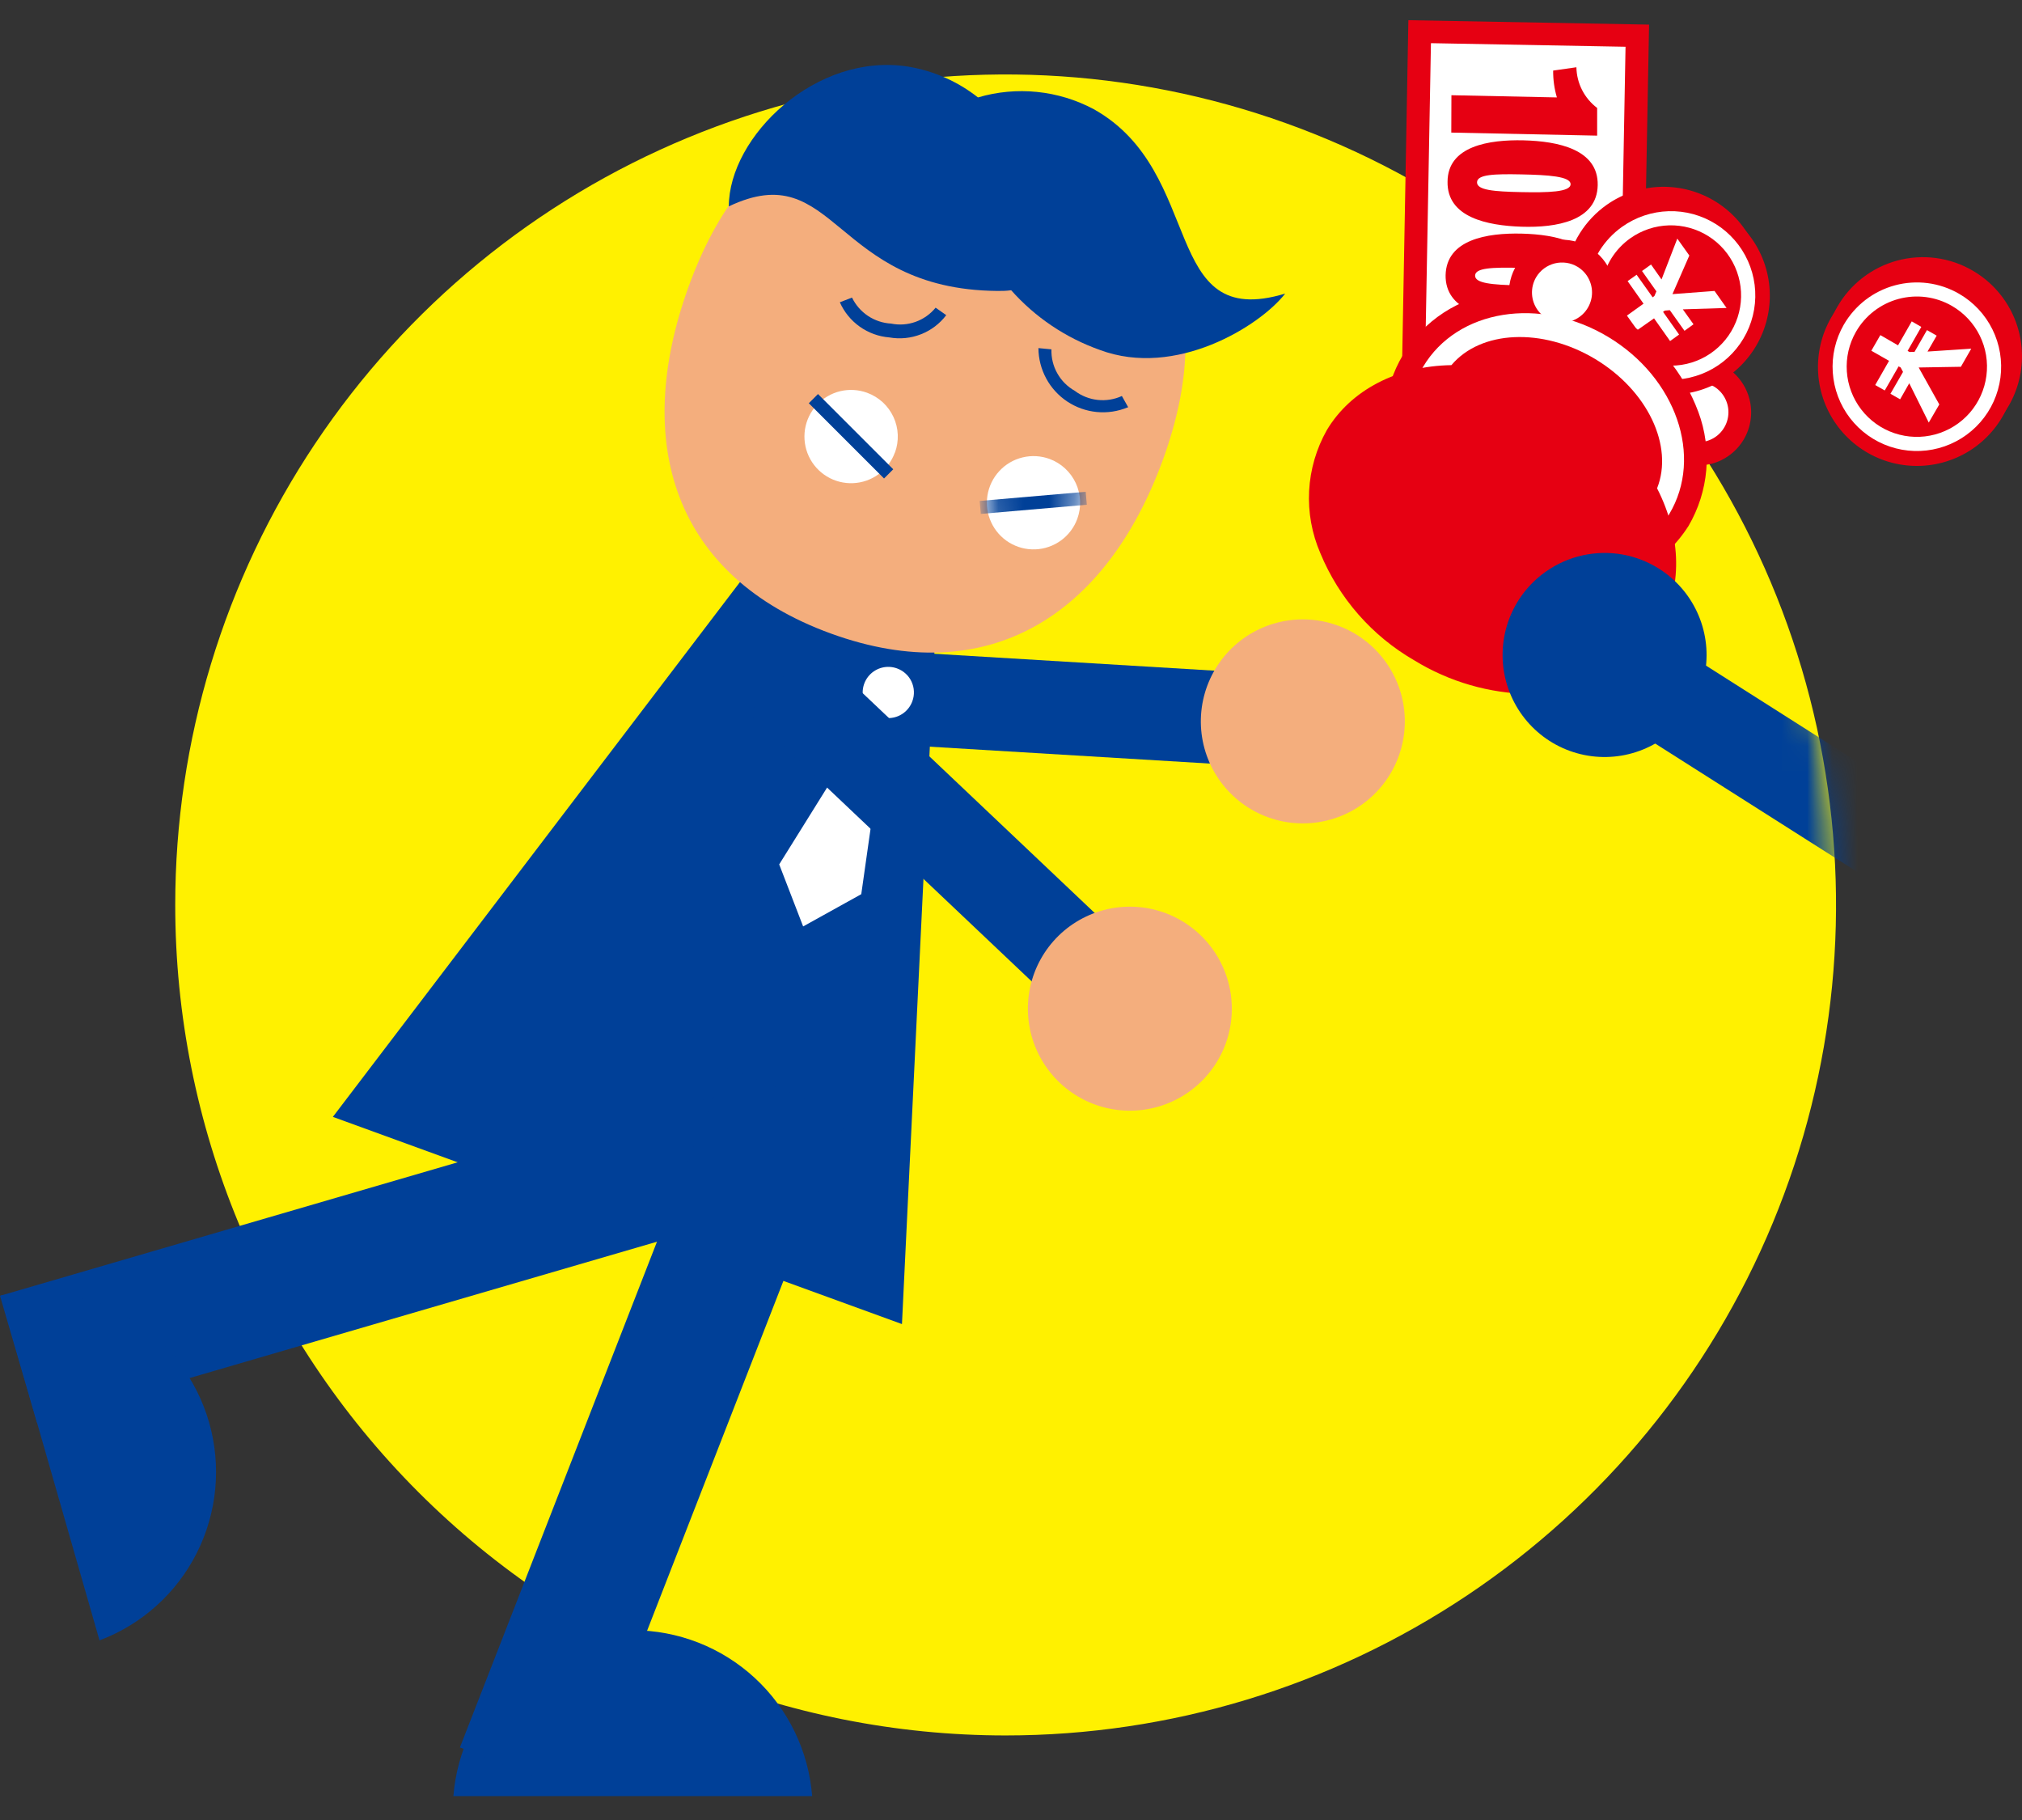
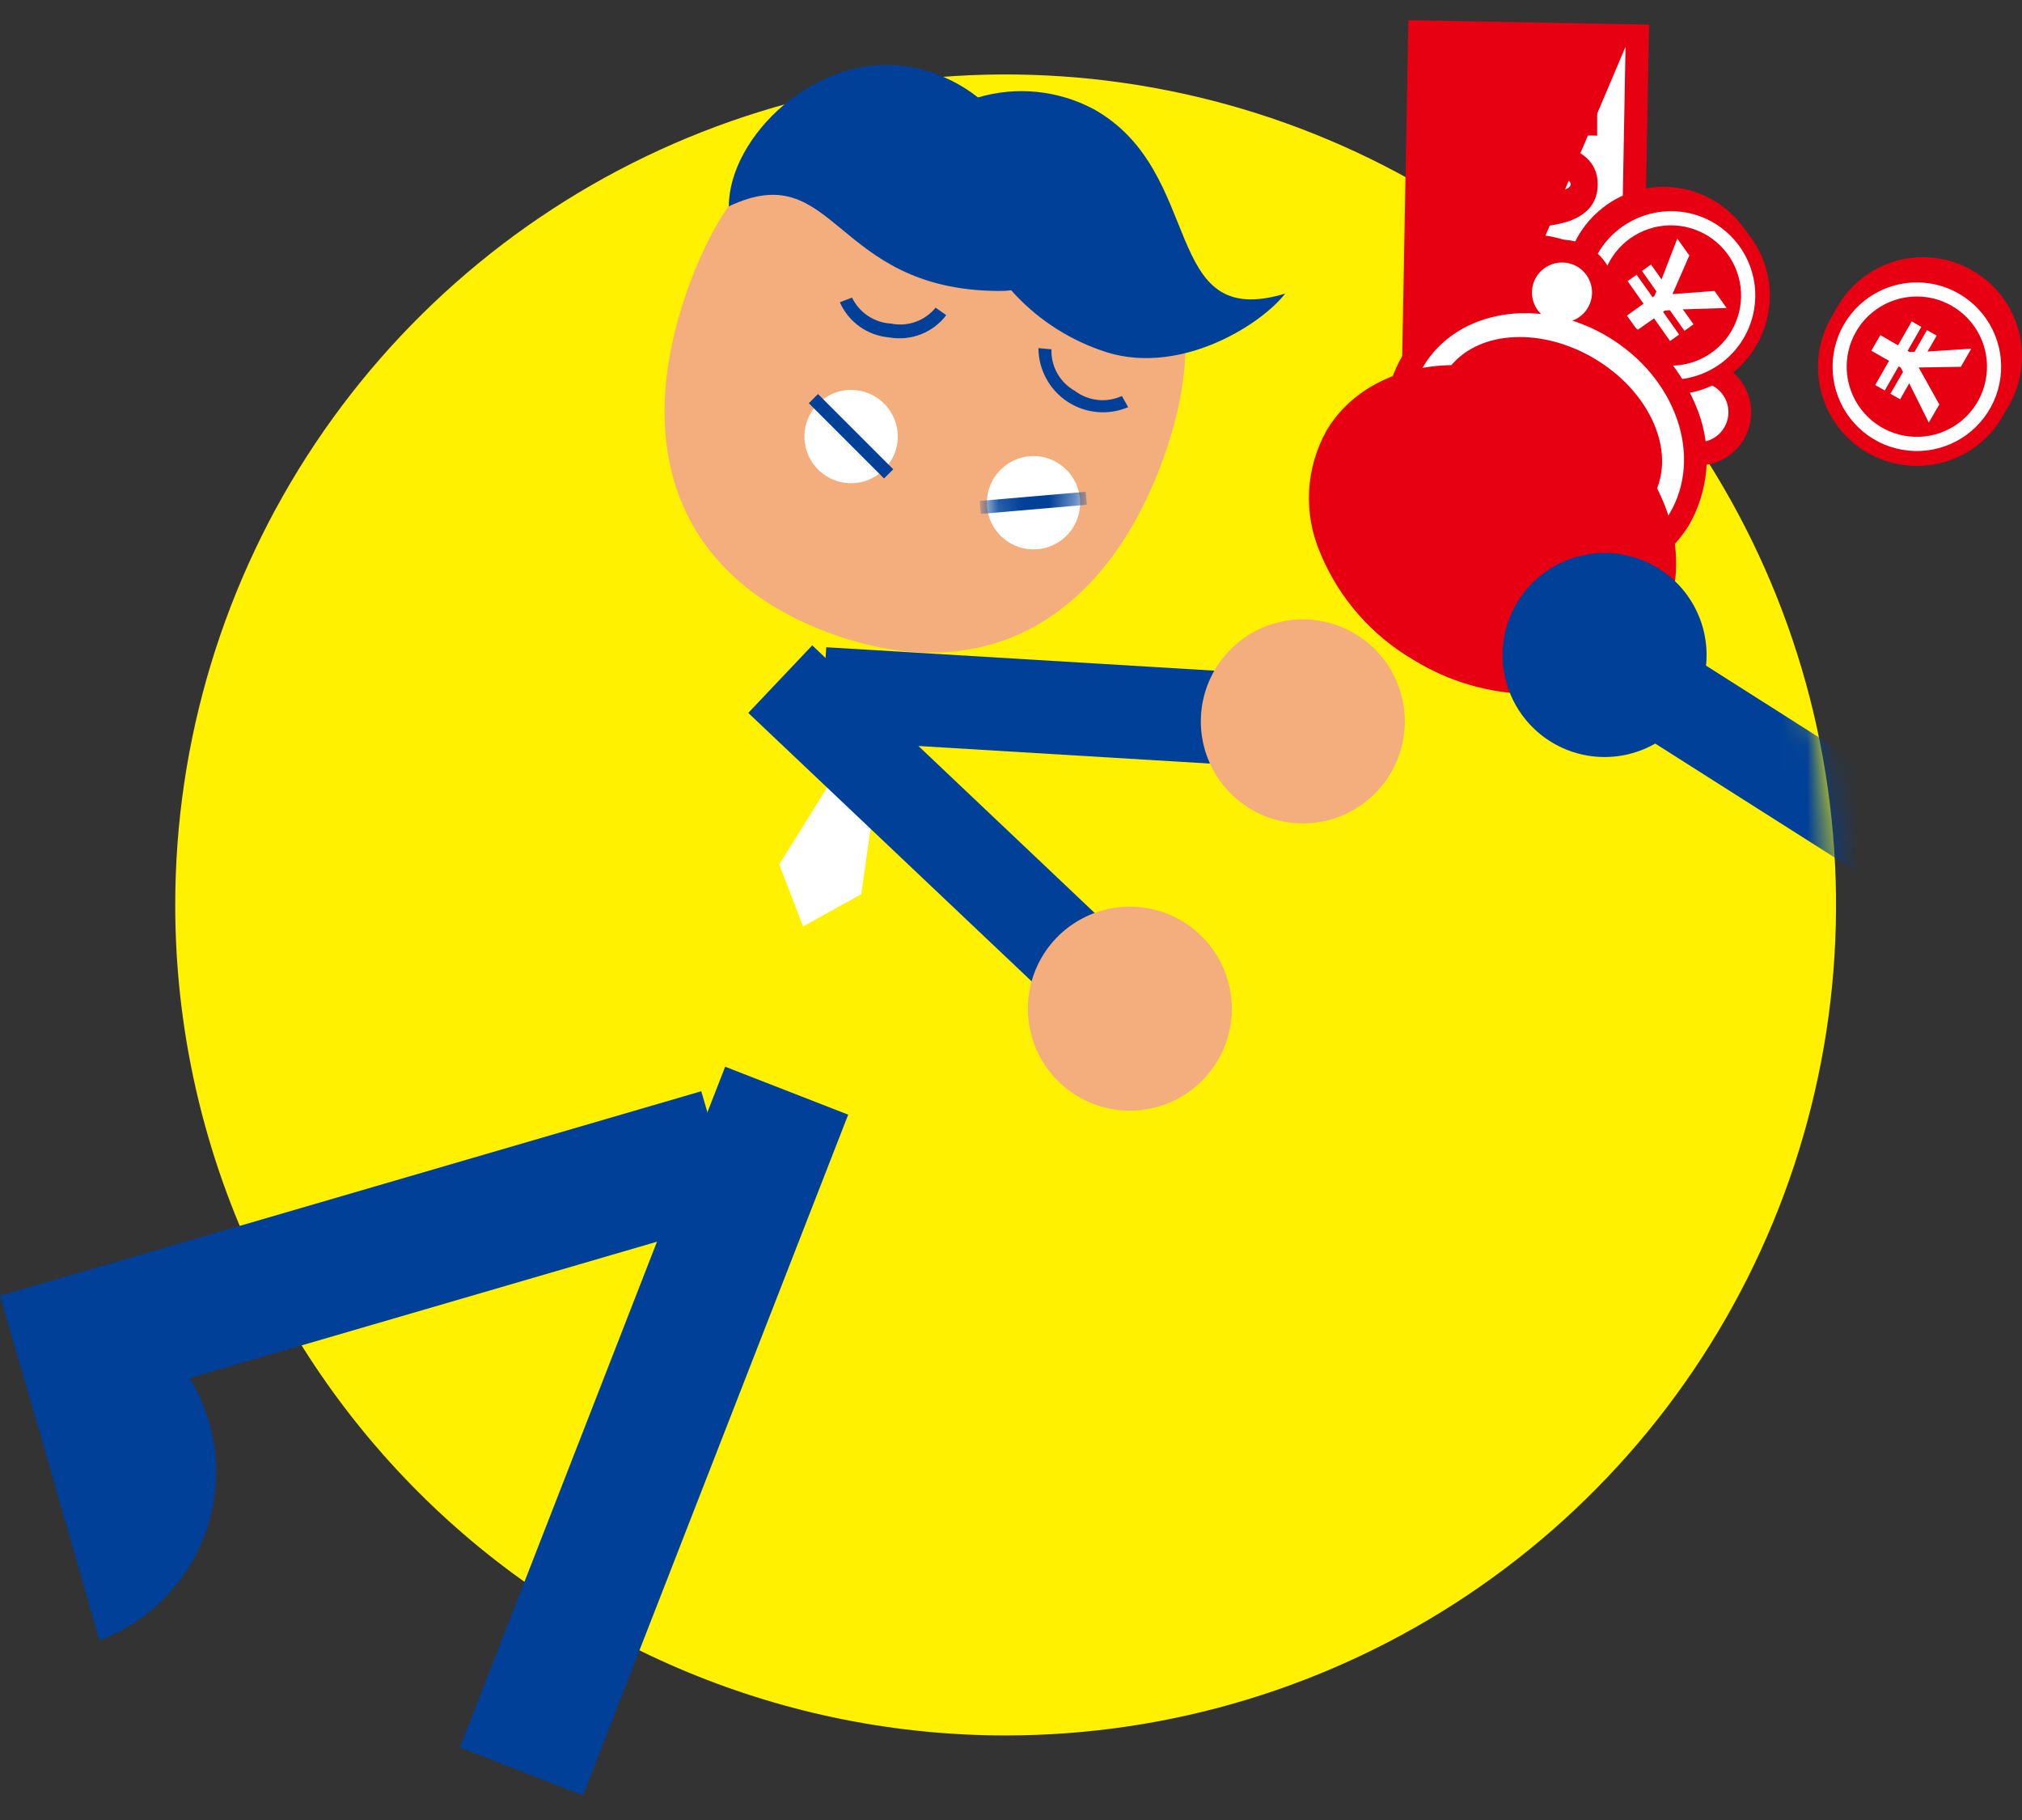
<svg xmlns="http://www.w3.org/2000/svg" width="80" height="72" viewBox="0 0 80 72" fill="none">
  <rect x="0" y="0" width="80" height="72" fill="#333333" stroke="none" />
  <path d="M6.933 35.8C6.933 29.302 8.86 22.95 12.47 17.547C16.08 12.144 21.211 7.933 27.215 5.446C33.218 2.96 39.824 2.309 46.197 3.577C52.571 4.844 58.425 7.973 63.02 12.568C67.615 17.163 70.744 23.017 72.011 29.391C73.279 35.764 72.629 42.37 70.142 48.373C67.655 54.377 63.444 59.508 58.041 63.118C52.638 66.728 46.286 68.655 39.788 68.655C31.074 68.655 22.717 65.194 16.556 59.032C10.394 52.871 6.933 44.514 6.933 35.8Z" fill="#FFF100" />
  <path d="M32.69 25.606L32.468 29.279L50.035 30.338L50.257 26.665L32.69 25.606Z" fill="#004098" />
  <path d="M55.41 27.373C55.641 28.137 55.639 28.953 55.406 29.716C55.173 30.48 54.719 31.157 54.101 31.663C53.483 32.168 52.729 32.478 51.934 32.555C51.14 32.632 50.34 32.471 49.637 32.094C48.934 31.716 48.358 31.138 47.983 30.433C47.608 29.729 47.451 28.928 47.531 28.134C47.611 27.34 47.925 26.587 48.432 25.971C48.94 25.355 49.619 24.904 50.383 24.674C51.408 24.365 52.513 24.477 53.456 24.983C54.398 25.489 55.101 26.349 55.41 27.373Z" fill="#F4AE7D" />
  <path d="M66.176 15.699C66.056 15.9 65.998 16.132 66.01 16.366C66.022 16.601 66.103 16.826 66.242 17.014C66.382 17.202 66.574 17.345 66.794 17.424C67.015 17.504 67.254 17.516 67.481 17.46C67.709 17.404 67.915 17.282 68.073 17.109C68.231 16.936 68.335 16.721 68.371 16.489C68.407 16.257 68.374 16.02 68.275 15.808C68.177 15.595 68.018 15.416 67.819 15.294C67.684 15.212 67.535 15.158 67.379 15.134C67.224 15.11 67.066 15.117 66.913 15.155C66.76 15.193 66.617 15.26 66.49 15.353C66.364 15.447 66.257 15.564 66.176 15.699Z" fill="#E60012" />
  <path d="M67.194 18.409C66.808 18.413 66.429 18.308 66.099 18.108C65.623 17.821 65.28 17.357 65.146 16.818C65.011 16.279 65.096 15.709 65.382 15.233C65.594 14.877 65.906 14.591 66.279 14.413C66.653 14.234 67.071 14.17 67.481 14.229C67.891 14.287 68.274 14.466 68.583 14.742C68.891 15.018 69.111 15.379 69.215 15.78C69.285 16.047 69.302 16.326 69.264 16.599C69.227 16.873 69.136 17.137 68.997 17.375C68.857 17.614 68.672 17.822 68.452 17.989C68.232 18.156 67.982 18.278 67.715 18.348C67.546 18.387 67.373 18.407 67.2 18.409M66.964 16.169C66.927 16.231 66.915 16.306 66.931 16.377C66.945 16.43 66.974 16.479 67.015 16.515C67.055 16.552 67.106 16.576 67.161 16.585C67.215 16.593 67.271 16.585 67.32 16.561C67.37 16.538 67.412 16.501 67.441 16.454C67.478 16.391 67.49 16.317 67.474 16.246C67.455 16.174 67.41 16.111 67.348 16.07C67.316 16.052 67.281 16.039 67.245 16.034C67.208 16.029 67.171 16.031 67.135 16.04C67.1 16.049 67.066 16.065 67.037 16.087C67.008 16.11 66.983 16.137 66.964 16.169Z" fill="#E60012" />
  <path d="M66.176 15.699C66.056 15.9 65.998 16.132 66.01 16.366C66.022 16.601 66.103 16.826 66.242 17.014C66.382 17.202 66.574 17.345 66.794 17.424C67.015 17.504 67.254 17.516 67.481 17.46C67.709 17.404 67.915 17.282 68.073 17.109C68.231 16.936 68.335 16.721 68.371 16.489C68.407 16.257 68.374 16.02 68.275 15.808C68.177 15.595 68.018 15.416 67.819 15.294C67.684 15.212 67.535 15.158 67.379 15.134C67.224 15.11 67.066 15.117 66.913 15.155C66.76 15.193 66.617 15.26 66.49 15.353C66.364 15.447 66.257 15.564 66.176 15.699Z" fill="white" />
  <path d="M56.289 1.269L55.888 21.316L64.496 21.489L64.897 1.442L56.289 1.269Z" fill="white" />
-   <path d="M64.856 21.93L55.339 21.755L55.722 0.799L65.245 0.974L64.856 21.93ZM56.264 20.835L63.964 20.972L64.314 1.85L56.615 1.708L56.264 20.835Z" fill="#E60012" />
+   <path d="M64.856 21.93L55.339 21.755L55.722 0.799L65.245 0.974L64.856 21.93ZM56.264 20.835L63.964 20.972L64.314 1.85L56.264 20.835Z" fill="#E60012" />
  <path d="M57.425 3.767L61.598 3.854C61.496 3.51 61.447 3.152 61.45 2.792L62.37 2.661C62.376 2.974 62.452 3.282 62.595 3.561C62.737 3.84 62.941 4.082 63.191 4.271V5.366L57.42 5.245L57.425 3.767Z" fill="#E60012" />
  <path d="M57.272 7.195C57.272 5.776 58.915 5.519 60.278 5.552C61.642 5.585 63.241 5.908 63.213 7.326C63.186 8.744 61.571 9.013 60.207 8.969C58.844 8.925 57.245 8.602 57.272 7.184M62.14 7.288C62.14 6.976 61.258 6.921 60.191 6.899C59.123 6.877 58.444 6.899 58.438 7.211C58.433 7.523 59.112 7.578 60.18 7.6C61.248 7.622 62.135 7.6 62.14 7.288Z" fill="#E60012" />
  <path d="M57.195 10.885C57.228 9.472 58.838 9.21 60.202 9.242C61.565 9.275 63.164 9.598 63.137 11.017C63.109 12.435 61.494 12.703 60.13 12.659C58.767 12.616 57.168 12.292 57.195 10.874M62.063 10.978C62.063 10.666 61.182 10.617 60.114 10.595C59.046 10.573 58.367 10.595 58.362 10.902C58.356 11.208 59.035 11.268 60.103 11.29C61.171 11.312 62.058 11.29 62.063 10.978Z" fill="#E60012" />
  <path d="M57.119 14.581C57.151 13.163 58.794 12.9 60.125 12.938C61.456 12.977 63.087 13.294 63.06 14.713C63.033 16.131 61.417 16.399 60.054 16.355C58.69 16.312 57.091 15.994 57.119 14.576M61.987 14.674C61.987 14.362 61.105 14.313 60.037 14.291C58.969 14.269 58.296 14.291 58.291 14.598C58.285 14.904 58.953 14.992 60.048 14.992C61.143 14.992 62.003 14.992 62.009 14.68" fill="#004098" />
-   <path d="M57.047 18.277C57.047 16.859 58.69 16.602 60.048 16.634C61.406 16.667 63.016 16.985 62.983 18.403C62.95 19.821 61.341 20.09 59.983 20.046C58.625 20.002 57.015 19.684 57.047 18.266M61.91 18.365C61.91 18.053 61.029 18.003 59.966 17.982C58.904 17.96 58.219 17.982 58.214 18.288C58.208 18.595 58.882 18.655 59.95 18.677C61.017 18.699 61.905 18.677 61.91 18.365Z" fill="#004098" />
  <path d="M63.569 8.103C64.2 7.659 64.949 7.411 65.72 7.391C66.492 7.372 67.252 7.581 67.905 7.992C68.558 8.404 69.075 8.999 69.39 9.704C69.705 10.408 69.804 11.19 69.675 11.951C69.547 12.712 69.196 13.418 68.667 13.98C68.138 14.542 67.454 14.935 66.702 15.109C65.95 15.283 65.164 15.231 64.441 14.958C63.719 14.686 63.094 14.206 62.644 13.579C62.343 13.16 62.128 12.685 62.011 12.182C61.895 11.679 61.879 11.158 61.965 10.648C62.051 10.139 62.237 9.652 62.513 9.215C62.788 8.779 63.147 8.401 63.569 8.103Z" fill="#E60012" />
  <path d="M63.849 8.498C64.48 8.052 65.23 7.803 66.003 7.782C66.776 7.762 67.538 7.97 68.192 8.382C68.847 8.794 69.365 9.39 69.681 10.096C69.997 10.802 70.097 11.586 69.968 12.348C69.839 13.111 69.487 13.818 68.957 14.381C68.426 14.944 67.741 15.337 66.988 15.511C66.234 15.685 65.446 15.632 64.723 15.358C63.999 15.085 63.373 14.603 62.923 13.974C62.622 13.554 62.407 13.079 62.291 12.576C62.174 12.073 62.159 11.552 62.245 11.043C62.331 10.534 62.517 10.047 62.792 9.61C63.067 9.173 63.426 8.795 63.849 8.498Z" fill="#E60012" />
  <path d="M64.183 8.969C64.72 8.588 65.359 8.374 66.019 8.355C66.678 8.336 67.328 8.513 67.887 8.864C68.445 9.215 68.887 9.723 69.157 10.325C69.427 10.927 69.512 11.596 69.401 12.246C69.291 12.896 68.99 13.499 68.537 13.979C68.084 14.458 67.499 14.792 66.856 14.939C66.213 15.086 65.541 15.039 64.925 14.804C64.308 14.569 63.776 14.156 63.394 13.618C63.14 13.262 62.959 12.858 62.861 12.431C62.763 12.004 62.75 11.562 62.823 11.13C62.897 10.698 63.054 10.285 63.288 9.914C63.521 9.544 63.825 9.222 64.183 8.969Z" fill="white" />
  <path d="M64.506 9.424C64.954 9.107 65.485 8.93 66.034 8.915C66.582 8.9 67.123 9.048 67.588 9.34C68.052 9.632 68.42 10.055 68.644 10.556C68.868 11.057 68.939 11.613 68.847 12.154C68.755 12.695 68.505 13.197 68.129 13.595C67.752 13.995 67.265 14.273 66.731 14.396C66.196 14.518 65.636 14.48 65.124 14.285C64.611 14.09 64.167 13.748 63.849 13.301C63.637 13.003 63.485 12.667 63.404 12.311C63.322 11.955 63.311 11.586 63.372 11.226C63.434 10.866 63.565 10.521 63.759 10.212C63.954 9.903 64.207 9.635 64.506 9.424Z" fill="#E60012" />
  <path d="M66.433 13.235L66.077 13.492L65.442 12.594L64.779 13.059L64.369 12.485L65.026 12.014L64.396 11.121L64.752 10.869L65.387 11.762L65.458 11.707L65.535 11.526L64.966 10.721L65.322 10.464L65.738 11.055L66.362 9.44L66.838 10.108L66.17 11.636L67.835 11.51L68.311 12.183L66.581 12.238L67.003 12.829L66.647 13.087L66.066 12.271L65.869 12.287L65.798 12.337L66.433 13.235Z" fill="white" />
-   <path d="M56.308 14.505C54.95 16.766 56.035 19.904 58.723 21.514C61.412 23.124 64.686 22.609 66.044 20.337C67.402 18.064 66.313 14.943 63.624 13.327C60.935 11.712 57.661 12.232 56.308 14.505Z" fill="#E60012" />
  <path d="M61.987 23.354C60.67 23.343 59.38 22.978 58.252 22.297C56.801 21.454 55.693 20.128 55.12 18.551C54.838 17.819 54.726 17.033 54.794 16.251C54.861 15.469 55.106 14.713 55.509 14.04C55.912 13.367 56.464 12.795 57.121 12.367C57.779 11.939 58.525 11.666 59.304 11.57C60.96 11.345 62.643 11.691 64.077 12.549C65.511 13.408 66.61 14.729 67.194 16.295C67.468 17.029 67.575 17.815 67.508 18.595C67.441 19.375 67.201 20.131 66.805 20.808C66.29 21.615 65.573 22.274 64.725 22.721C63.877 23.167 62.928 23.386 61.97 23.354M60.328 13.306C60.076 13.304 59.825 13.324 59.577 13.366C59.068 13.438 58.581 13.62 58.15 13.901C57.72 14.182 57.356 14.555 57.086 14.992C56.829 15.441 56.675 15.941 56.636 16.456C56.596 16.971 56.671 17.488 56.856 17.971C57.285 19.142 58.11 20.126 59.189 20.753C61.445 22.1 64.166 21.711 65.261 19.887C65.518 19.438 65.672 18.937 65.712 18.421C65.751 17.905 65.676 17.387 65.491 16.903C65.063 15.733 64.238 14.75 63.159 14.127C62.316 13.611 61.349 13.333 60.36 13.322" fill="#E60012" />
  <path d="M60.777 10.967C60.658 11.169 60.601 11.402 60.614 11.636C60.626 11.869 60.708 12.094 60.848 12.282C60.988 12.47 61.181 12.612 61.401 12.69C61.622 12.769 61.861 12.78 62.088 12.724C62.316 12.667 62.521 12.544 62.679 12.371C62.836 12.198 62.939 11.982 62.975 11.75C63.01 11.519 62.976 11.282 62.877 11.07C62.779 10.857 62.619 10.679 62.419 10.557C62.285 10.475 62.135 10.421 61.98 10.398C61.824 10.375 61.665 10.382 61.513 10.42C61.36 10.459 61.216 10.527 61.09 10.62C60.964 10.714 60.857 10.832 60.777 10.967Z" fill="#E60012" />
  <path d="M61.79 13.678C61.327 13.677 60.878 13.523 60.512 13.239C60.146 12.957 59.884 12.56 59.766 12.113C59.649 11.665 59.683 11.191 59.863 10.765C60.042 10.339 60.358 9.984 60.761 9.756C61.163 9.528 61.63 9.439 62.088 9.504C62.546 9.569 62.97 9.783 63.294 10.114C63.617 10.444 63.822 10.873 63.877 11.332C63.932 11.792 63.833 12.256 63.597 12.654C63.411 12.968 63.147 13.228 62.83 13.408C62.513 13.587 62.154 13.68 61.79 13.678ZM61.79 11.301H61.718C61.683 11.31 61.65 11.325 61.621 11.347C61.591 11.369 61.567 11.396 61.549 11.427C61.529 11.459 61.515 11.494 61.51 11.531C61.504 11.567 61.506 11.605 61.516 11.641C61.524 11.676 61.54 11.71 61.561 11.739C61.583 11.768 61.61 11.792 61.642 11.811C61.673 11.829 61.708 11.842 61.745 11.847C61.781 11.852 61.818 11.85 61.854 11.841C61.889 11.832 61.923 11.816 61.952 11.794C61.982 11.771 62.006 11.744 62.025 11.712C62.044 11.681 62.056 11.647 62.062 11.611C62.068 11.575 62.066 11.539 62.057 11.504C62.049 11.469 62.033 11.435 62.012 11.406C61.99 11.377 61.963 11.353 61.932 11.334C61.889 11.308 61.84 11.295 61.79 11.296" fill="#E60012" />
  <path d="M56.308 14.505C54.95 16.766 56.035 19.904 58.723 21.514C61.412 23.124 64.686 22.609 66.044 20.337C67.402 18.064 66.313 14.943 63.624 13.327C60.935 11.712 57.661 12.232 56.308 14.505Z" fill="white" />
  <path d="M60.777 10.967C60.658 11.169 60.601 11.402 60.614 11.636C60.626 11.869 60.708 12.094 60.848 12.282C60.988 12.47 61.181 12.612 61.401 12.69C61.622 12.769 61.861 12.78 62.088 12.724C62.316 12.667 62.521 12.544 62.679 12.371C62.836 12.198 62.939 11.982 62.975 11.75C63.01 11.519 62.976 11.282 62.877 11.07C62.779 10.857 62.619 10.679 62.419 10.557C62.285 10.475 62.135 10.421 61.98 10.398C61.824 10.375 61.665 10.382 61.513 10.42C61.36 10.459 61.216 10.527 61.09 10.62C60.964 10.714 60.857 10.832 60.777 10.967Z" fill="white" />
  <path d="M57.655 14.899C58.597 13.546 60.892 13.399 62.874 14.592C64.856 15.786 65.803 17.878 65.064 19.334C66.044 21.109 66.159 23.08 65.239 24.646C63.657 27.291 59.605 27.784 56.199 25.741C52.793 23.699 51.287 19.92 52.886 17.248C53.822 15.682 55.624 14.872 57.655 14.899Z" fill="#E60012" />
  <path d="M60.552 27.455C58.929 27.434 57.341 26.974 55.958 26.125C54.285 25.16 52.978 23.67 52.24 21.886C51.903 21.109 51.751 20.265 51.795 19.419C51.84 18.574 52.08 17.75 52.497 17.013C53.444 15.43 55.279 14.477 57.425 14.445C58.581 13.07 61.017 12.95 63.104 14.198C65.19 15.447 66.225 17.648 65.562 19.318C66.543 21.235 66.57 23.299 65.623 24.882C65.171 25.597 64.558 26.197 63.834 26.634C63.11 27.071 62.294 27.334 61.45 27.401C61.15 27.438 60.849 27.456 60.547 27.455M57.551 15.354C55.64 15.354 54.085 16.126 53.275 17.484C52.928 18.102 52.731 18.793 52.699 19.501C52.667 20.21 52.8 20.916 53.089 21.563C53.781 23.142 54.948 24.466 56.428 25.349C57.909 26.233 59.628 26.632 61.346 26.491C62.052 26.441 62.736 26.226 63.343 25.863C63.951 25.501 64.465 25.002 64.845 24.405C65.672 23.031 65.606 21.257 64.664 19.548L64.544 19.34L64.653 19.127C65.289 17.878 64.38 16.016 62.638 14.976C60.897 13.935 58.805 14.012 58.028 15.151L57.891 15.348H57.557" fill="#E60012" />
  <mask id="mask0_1630_1554" style="mask-type:luminance" maskUnits="userSpaceOnUse" x="6" y="2" width="67" height="67">
    <path d="M6.933 35.8C6.933 42.298 8.86 48.651 12.47 54.054C16.08 59.457 21.211 63.668 27.215 66.154C33.218 68.641 39.824 69.292 46.197 68.024C52.571 66.756 58.425 63.627 63.02 59.032C67.615 54.438 70.744 48.583 72.011 42.21C73.279 35.837 72.629 29.231 70.142 23.227C67.655 17.224 63.444 12.092 58.041 8.482C52.638 4.872 46.286 2.945 39.788 2.945C31.074 2.945 22.717 6.407 16.556 12.568C10.394 18.73 6.933 27.087 6.933 35.8Z" fill="white" />
  </mask>
  <g mask="url(#mask0_1630_1554)">
    <path d="M75.852 35.997L77.806 32.881L65.628 25.144L63.668 28.26L75.852 35.997Z" fill="#004098" />
    <path d="M61.017 22.719C60.386 23.206 59.913 23.871 59.659 24.627C59.405 25.384 59.381 26.199 59.59 26.969C59.799 27.739 60.231 28.43 60.833 28.955C61.434 29.479 62.178 29.813 62.97 29.915C63.761 30.017 64.565 29.882 65.28 29.527C65.995 29.172 66.588 28.613 66.985 27.92C67.382 27.228 67.565 26.433 67.511 25.637C67.456 24.841 67.167 24.079 66.68 23.447C66.356 23.027 65.953 22.674 65.493 22.41C65.033 22.146 64.526 21.975 64 21.907C63.474 21.84 62.94 21.877 62.428 22.016C61.916 22.155 61.437 22.394 61.017 22.719Z" fill="#004098" />
  </g>
  <path d="M78.036 10.699C78.708 11.085 79.25 11.662 79.593 12.355C79.937 13.05 80.067 13.83 79.967 14.598C79.867 15.366 79.542 16.087 79.032 16.67C78.522 17.253 77.851 17.672 77.103 17.873C76.356 18.075 75.565 18.05 74.831 17.802C74.097 17.554 73.454 17.094 72.982 16.48C72.509 15.867 72.23 15.126 72.178 14.354C72.127 13.581 72.305 12.81 72.692 12.139C72.947 11.693 73.289 11.301 73.696 10.987C74.103 10.673 74.568 10.442 75.065 10.308C75.561 10.175 76.08 10.14 76.59 10.207C77.1 10.274 77.591 10.441 78.036 10.699Z" fill="#E60012" />
  <path d="M77.79 11.121C78.462 11.506 79.005 12.082 79.349 12.776C79.694 13.47 79.825 14.251 79.725 15.019C79.626 15.788 79.301 16.509 78.791 17.093C78.282 17.677 77.61 18.096 76.862 18.297C76.114 18.499 75.323 18.474 74.589 18.227C73.855 17.978 73.211 17.518 72.739 16.904C72.266 16.29 71.987 15.549 71.936 14.776C71.885 14.003 72.064 13.232 72.451 12.561C72.707 12.116 73.048 11.725 73.455 11.412C73.862 11.099 74.326 10.869 74.822 10.735C75.318 10.601 75.835 10.566 76.344 10.633C76.854 10.699 77.345 10.865 77.79 11.121Z" fill="#E60012" />
  <path d="M77.505 11.619C78.077 11.948 78.537 12.439 78.83 13.031C79.122 13.622 79.232 14.286 79.147 14.94C79.061 15.594 78.784 16.208 78.35 16.704C77.915 17.2 77.344 17.557 76.707 17.728C76.07 17.9 75.397 17.878 74.772 17.667C74.147 17.456 73.599 17.064 73.197 16.542C72.795 16.019 72.557 15.389 72.513 14.731C72.469 14.073 72.621 13.417 72.949 12.845C73.168 12.466 73.459 12.133 73.806 11.865C74.153 11.598 74.55 11.402 74.973 11.288C75.396 11.174 75.838 11.145 76.272 11.201C76.707 11.258 77.126 11.4 77.505 11.619Z" fill="white" />
  <path d="M77.226 12.101C77.701 12.375 78.085 12.784 78.328 13.276C78.572 13.768 78.663 14.321 78.592 14.865C78.521 15.409 78.291 15.92 77.93 16.334C77.568 16.747 77.093 17.044 76.563 17.187C76.033 17.33 75.472 17.312 74.952 17.137C74.432 16.962 73.976 16.636 73.641 16.201C73.306 15.767 73.107 15.242 73.07 14.695C73.032 14.147 73.158 13.601 73.431 13.125C73.613 12.808 73.855 12.53 74.144 12.308C74.433 12.085 74.764 11.921 75.116 11.826C75.469 11.731 75.837 11.706 76.198 11.753C76.561 11.8 76.91 11.919 77.226 12.101Z" fill="#E60012" />
  <path d="M74.57 15.447L74.192 15.233L74.74 14.275L74.039 13.875L74.395 13.257L75.096 13.662L75.638 12.714L76.016 12.933L75.474 13.881L75.55 13.925L75.748 13.919L76.24 13.059L76.624 13.278L76.262 13.908L77.993 13.793L77.582 14.51L75.912 14.538L76.728 16L76.311 16.717L75.539 15.162L75.178 15.797L74.795 15.578L75.293 14.713L75.2 14.538L75.118 14.494L74.57 15.447Z" fill="white" />
-   <path d="M37.011 24.947L35.686 52.381L13.17 44.184L29.778 22.368L37.011 24.947Z" fill="#004098" />
  <path d="M27.745 43.17L0 51.263L1.463 56.278L29.208 48.185L27.745 43.17Z" fill="#004098" />
-   <path d="M17.939 71.054C18.079 69.268 18.888 67.601 20.203 66.385C21.519 65.169 23.244 64.493 25.036 64.493C26.827 64.493 28.553 65.169 29.868 66.385C31.183 67.601 31.992 69.268 32.133 71.054H17.939Z" fill="#004098" />
  <path d="M0.022 51.253C1.776 50.9 3.598 51.219 5.127 52.148C6.656 53.077 7.778 54.548 8.272 56.267C8.765 57.987 8.594 59.829 7.79 61.428C6.987 63.026 5.612 64.263 3.937 64.894L0.022 51.253Z" fill="#004098" />
  <path d="M28.691 42.2L18.197 69.129L23.064 71.026L33.558 44.097L28.691 42.2Z" fill="#004098" />
-   <path d="M36.097 27.74C36.029 27.928 35.906 28.092 35.745 28.211C35.583 28.33 35.39 28.398 35.19 28.407C34.99 28.416 34.792 28.365 34.62 28.262C34.449 28.158 34.312 28.006 34.227 27.825C34.142 27.643 34.113 27.441 34.143 27.242C34.173 27.044 34.261 26.86 34.396 26.712C34.532 26.564 34.707 26.459 34.902 26.411C35.096 26.363 35.301 26.374 35.489 26.442C35.615 26.487 35.73 26.556 35.829 26.646C35.928 26.735 36.008 26.843 36.064 26.964C36.12 27.085 36.153 27.216 36.158 27.349C36.164 27.482 36.143 27.615 36.097 27.74Z" fill="white" />
  <path d="M35.013 28.77L34.076 35.374L31.776 36.65L30.829 34.196L34.361 28.529L35.013 28.77Z" fill="white" />
  <path d="M32.136 25.531L29.605 28.203L42.382 40.306L44.912 37.635L32.136 25.531Z" fill="#004098" />
  <path d="M48.412 41.495C48.097 42.228 47.572 42.852 46.903 43.287C46.234 43.722 45.451 43.949 44.653 43.939C43.855 43.929 43.078 43.683 42.42 43.231C41.762 42.78 41.252 42.143 40.956 41.402C40.66 40.661 40.59 39.849 40.755 39.068C40.92 38.287 41.314 37.573 41.885 37.015C42.456 36.458 43.18 36.083 43.964 35.936C44.749 35.79 45.559 35.88 46.293 36.194C47.276 36.617 48.051 37.413 48.449 38.407C48.846 39.4 48.833 40.511 48.412 41.495Z" fill="#F4AE7D" />
  <path d="M46.014 18.179C43.758 24.372 39.076 27.318 32.872 25.062C26.668 22.806 25.003 17.538 27.242 11.345C29.482 5.152 33.852 3.131 40.045 5.376C46.238 7.621 48.259 11.98 46.014 18.179Z" fill="#F4AE7D" />
  <path d="M35.407 17.9C35.282 18.243 35.059 18.542 34.764 18.758C34.469 18.975 34.117 19.099 33.752 19.114C33.387 19.13 33.025 19.037 32.713 18.847C32.401 18.657 32.152 18.379 31.998 18.047C31.845 17.716 31.793 17.346 31.849 16.985C31.906 16.624 32.068 16.288 32.316 16.019C32.564 15.751 32.886 15.562 33.241 15.476C33.596 15.391 33.969 15.413 34.312 15.54C34.539 15.623 34.748 15.751 34.927 15.915C35.105 16.08 35.249 16.278 35.351 16.498C35.453 16.718 35.51 16.956 35.52 17.199C35.529 17.441 35.491 17.683 35.407 17.911" fill="white" />
  <path d="M42.624 20.523C42.499 20.866 42.274 21.164 41.98 21.379C41.685 21.594 41.332 21.718 40.968 21.733C40.603 21.748 40.242 21.654 39.93 21.464C39.618 21.274 39.37 20.995 39.217 20.664C39.063 20.333 39.011 19.963 39.068 19.603C39.125 19.242 39.287 18.906 39.535 18.638C39.782 18.369 40.104 18.18 40.459 18.095C40.814 18.009 41.186 18.031 41.529 18.157C41.987 18.327 42.358 18.671 42.564 19.114C42.769 19.558 42.791 20.064 42.624 20.523Z" fill="white" />
  <path d="M35.188 13.349C35.608 13.423 36.04 13.38 36.437 13.224C36.834 13.069 37.181 12.807 37.438 12.467L37.017 12.172C36.809 12.428 36.534 12.622 36.223 12.733C35.912 12.844 35.577 12.867 35.254 12.801C34.928 12.783 34.613 12.678 34.341 12.497C34.07 12.316 33.852 12.066 33.709 11.772L33.228 11.958C33.399 12.345 33.671 12.678 34.016 12.923C34.361 13.168 34.766 13.315 35.188 13.349Z" fill="#004098" />
  <path d="M44.639 16.115L44.387 15.666C44.088 15.803 43.756 15.856 43.429 15.821C43.101 15.785 42.789 15.662 42.526 15.463C42.236 15.3 41.996 15.061 41.833 14.771C41.669 14.482 41.589 14.153 41.6 13.82L41.085 13.771C41.087 14.19 41.193 14.602 41.392 14.971C41.59 15.339 41.877 15.653 42.226 15.885C42.575 16.116 42.976 16.259 43.393 16.299C43.81 16.339 44.231 16.276 44.617 16.115" fill="#004098" />
  <path d="M43.276 4.32C41.868 3.57 40.222 3.403 38.693 3.854C37.896 3.227 36.954 2.809 35.955 2.639C32.286 2.042 28.836 5.41 28.836 8.164C33.085 6.149 32.926 11.449 39.459 11.51C39.64 11.51 39.81 11.51 40.007 11.482C40.957 12.552 42.163 13.364 43.511 13.842C46.517 14.97 49.847 12.9 50.849 11.614C45.877 13.125 47.733 6.817 43.276 4.32Z" fill="#004098" />
  <path d="M32.364 15.588L32 15.952L34.977 18.929L35.341 18.565L32.364 15.588Z" fill="#004098" />
  <mask id="mask1_1630_1554" style="mask-type:luminance" maskUnits="userSpaceOnUse" x="39" y="18" width="4" height="4">
    <path d="M39.147 19.258C39.016 19.624 39.004 20.023 39.115 20.396C39.225 20.77 39.451 21.098 39.761 21.335C40.07 21.571 40.447 21.702 40.836 21.71C41.225 21.718 41.607 21.602 41.926 21.379C42.245 21.156 42.485 20.837 42.61 20.468C42.736 20.099 42.741 19.701 42.625 19.329C42.508 18.957 42.277 18.632 41.964 18.401C41.651 18.17 41.272 18.044 40.883 18.042C40.504 18.041 40.133 18.157 39.822 18.375C39.512 18.592 39.276 18.901 39.147 19.258Z" fill="white" />
  </mask>
  <g mask="url(#mask1_1630_1554)">
    <path d="M42.956 19.455L38.76 19.817L38.805 20.33L43 19.968L42.956 19.455Z" fill="#004098" />
  </g>
</svg>